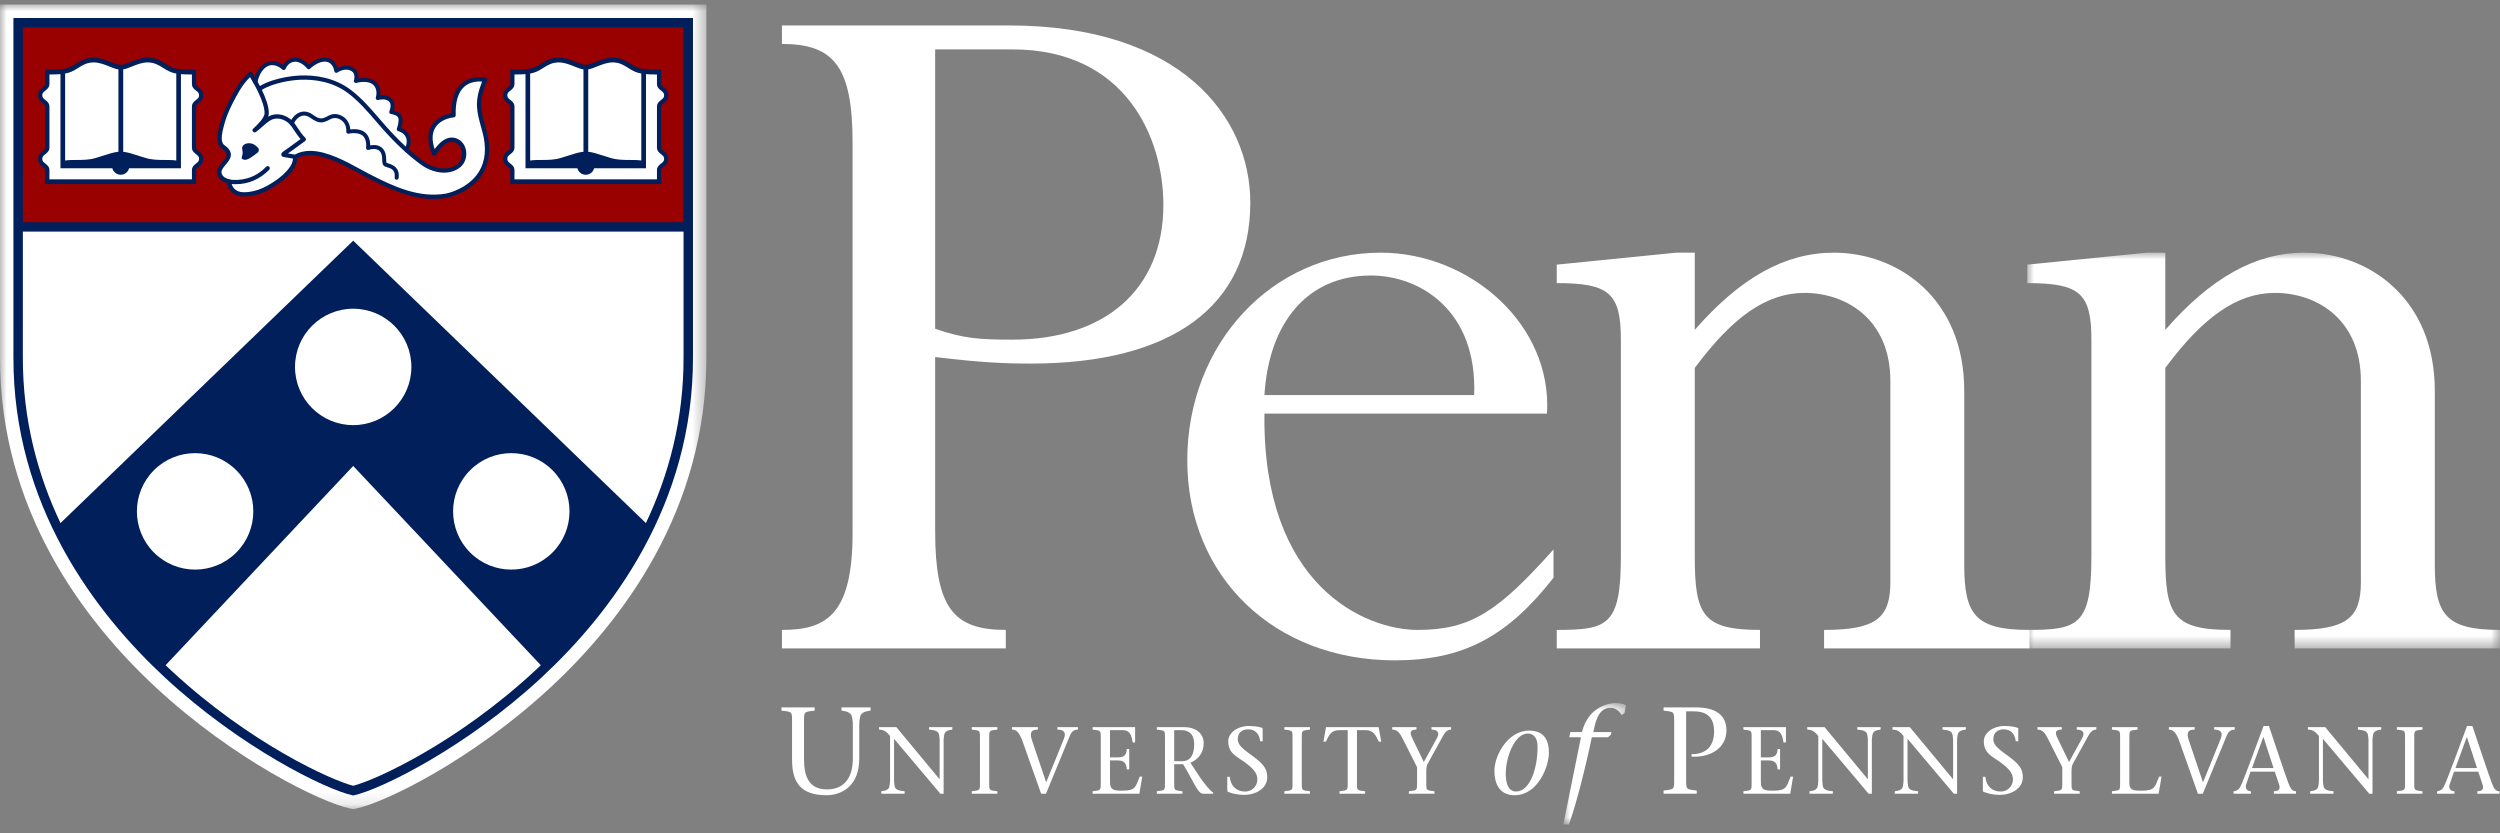
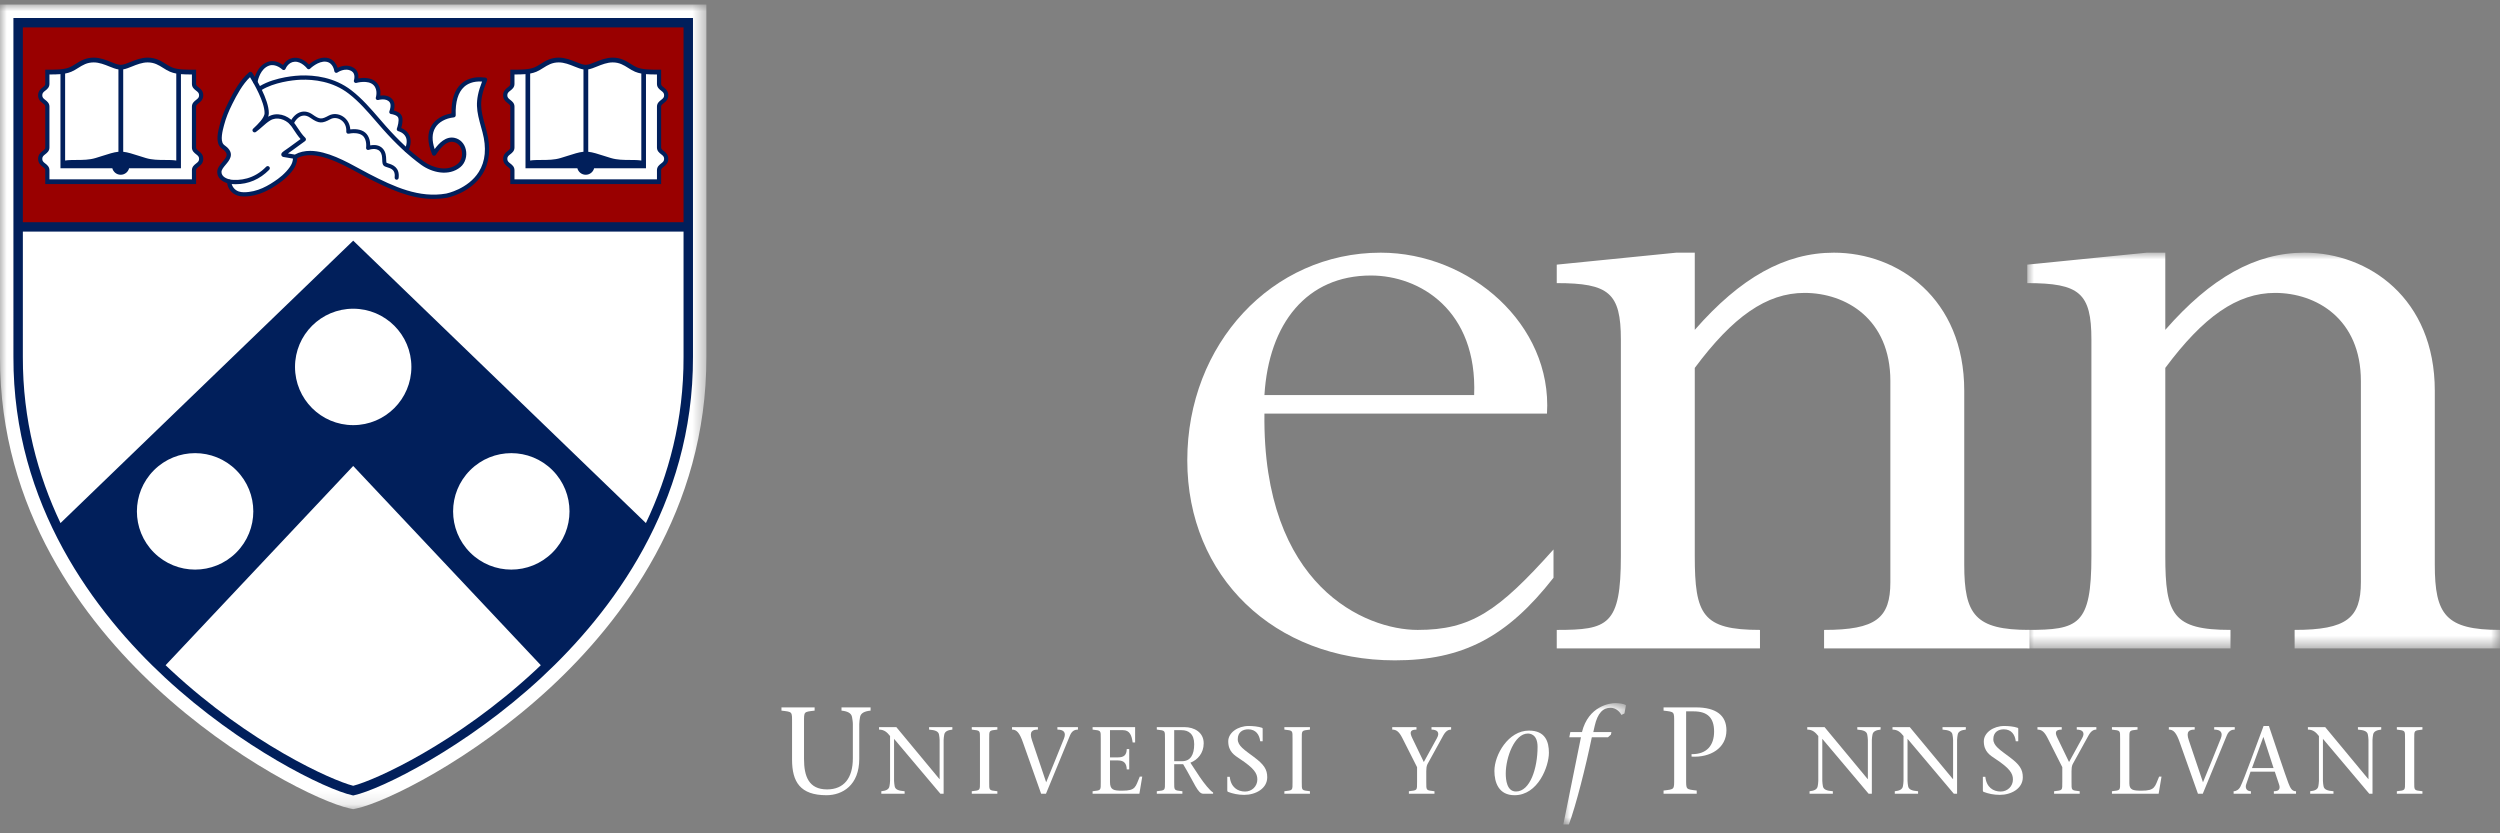
<svg xmlns="http://www.w3.org/2000/svg" xmlns:xlink="http://www.w3.org/1999/xlink" width="186px" height="62px" viewBox="0 0 186 62" version="1.1">
  <rect x="0" y="0" width="186" height="62" fill="#808080" stroke="none" />
  <title>logos/upenn-white</title>
  <defs>
    <polygon id="path-1" points="0 0 35.171 0 35.171 29.442 0 29.442" />
    <polygon id="path-3" points="0 0 4.661 0 4.661 9.029 0 9.029" />
    <polygon id="path-5" points="0 0 52.554 0 52.554 59.864 0 59.864" />
  </defs>
  <g id="Symbols" stroke="none" stroke-width="1" fill="none" fill-rule="evenodd">
    <g id="global/footer-desktop" transform="translate(-70, -80)">
      <g id="logos/upenn-white" transform="translate(70, 80.339)">
-         <path d="M69.576,24.122 C71.678,24.85 72.891,24.931 75.316,24.931 C82.188,24.931 86.555,21.211 86.555,14.901 C86.555,9.967 83.805,3.335 75.316,3.335 L69.576,3.335 L69.576,24.122 Z M69.576,39.167 C69.576,44.909 70.95,46.527 74.831,46.527 L74.831,47.903 L58.176,47.903 L58.176,46.527 C61.41,46.527 63.432,45.475 63.432,39.328 L63.432,10.291 C63.432,4.629 62.057,2.93 58.176,2.93 L58.176,1.555 L75.074,1.555 C87.848,1.555 93.022,8.35 93.022,14.74 C93.022,22.424 87.201,26.711 76.691,26.711 C74.67,26.711 72.972,26.63 69.576,26.225 L69.576,39.167 Z" id="Fill-1" fill="#FFFFFF" />
        <path d="M109.677,29.056 C109.921,22.747 105.636,20.159 101.997,20.159 C97.228,20.159 94.397,23.718 94.074,29.056 L109.677,29.056 Z M94.074,30.431 C93.912,43.292 101.593,46.527 105.474,46.527 C109.436,46.527 111.457,45.153 115.581,40.541 L115.581,42.645 C112.104,47.094 108.789,48.791 103.776,48.791 C94.801,48.791 88.334,42.564 88.334,33.909 C88.334,25.255 94.64,18.46 102.725,18.46 C109.355,18.46 115.499,23.799 115.096,30.431 L94.074,30.431 Z" id="Fill-3" fill="#FFFFFF" />
        <path d="M146.14,41.673 C146.14,45.394 146.95,46.527 150.992,46.527 L150.992,47.902 L135.711,47.902 L135.711,46.527 C139.591,46.527 140.643,45.638 140.643,42.968 L140.643,28.004 C140.643,23.394 137.328,21.453 134.255,21.453 C131.426,21.453 128.92,23.232 126.091,27.034 L126.091,41.027 C126.091,45.394 126.655,46.527 130.942,46.527 L130.942,47.902 L115.822,47.902 L115.822,46.527 C119.622,46.527 120.593,46.203 120.593,41.027 L120.593,24.931 C120.593,21.453 119.702,20.725 115.822,20.725 L115.822,19.35 L124.715,18.46 L126.091,18.46 L126.091,24.203 C129.486,20.321 132.801,18.46 136.439,18.46 C141.21,18.46 146.14,21.858 146.14,28.733 L146.14,41.673 Z" id="Fill-5" fill="#FFFFFF" />
        <g id="Group-9" transform="translate(150.829, 18.46)">
          <mask id="mask-2" fill="white">
            <use xlink:href="#path-1" />
          </mask>
          <g id="Clip-8" />
          <path d="M30.32,23.213 C30.32,26.934 31.129,28.066 35.171,28.066 L35.171,29.442 L19.891,29.442 L19.891,28.066 C23.771,28.066 24.821,27.177 24.821,24.507 L24.821,9.544 C24.821,4.934 21.507,2.993 18.435,2.993 C15.605,2.993 13.099,4.772 10.269,8.573 L10.269,22.567 C10.269,26.934 10.836,28.066 15.12,28.066 L15.12,29.442 L0,29.442 L0,28.066 C3.8,28.066 4.772,27.742 4.772,22.567 L4.772,6.471 C4.772,2.993 3.882,2.265 0,2.265 L0,0.89 L8.895,0 L10.269,0 L10.269,5.743 C13.664,1.86 16.98,0 20.618,0 C25.388,0 30.32,3.397 30.32,10.272 L30.32,23.213 Z" id="Fill-7" fill="#FFFFFF" mask="url(#mask-2)" />
        </g>
        <path d="M59.819,56.128 C59.819,57.412 60.167,58.393 61.534,58.393 C62.791,58.393 63.452,57.55 63.452,56.081 L63.452,53.53 C63.452,53.338 63.415,53.182 63.396,53.035 C63.351,52.705 63.039,52.576 62.608,52.531 L62.608,52.291 L64.772,52.291 L64.772,52.531 C64.332,52.576 64.029,52.705 63.983,53.035 C63.965,53.182 63.929,53.338 63.929,53.53 L63.929,56.118 C63.929,58.09 62.672,58.825 61.489,58.825 C59.535,58.825 58.929,57.834 58.929,56.174 L58.929,53.439 C58.929,52.585 58.966,52.631 58.141,52.531 L58.141,52.291 L60.608,52.291 L60.608,52.531 C59.783,52.631 59.819,52.585 59.819,53.439 L59.819,56.128 Z" id="Fill-10" fill="#FFFFFF" />
        <path d="M69.965,58.715 C68.84,57.384 67.672,55.989 66.518,54.63 L66.518,57.76 C66.518,57.907 66.547,58.027 66.561,58.141 C66.596,58.396 66.837,58.496 67.304,58.53 L67.304,58.715 L65.57,58.715 L65.57,58.53 C65.91,58.496 66.144,58.396 66.178,58.141 C66.193,58.027 66.221,57.907 66.221,57.76 L66.221,54.424 C66.023,54.17 65.804,53.943 65.4,53.943 L65.4,53.759 L66.688,53.759 C67.743,55.04 68.84,56.343 69.894,57.624 L69.908,57.624 L69.908,54.715 C69.908,54.566 69.88,54.446 69.866,54.333 C69.831,54.077 69.59,53.979 69.123,53.943 L69.123,53.759 L70.856,53.759 L70.856,53.943 C70.524,53.979 70.284,54.077 70.249,54.333 C70.234,54.446 70.206,54.566 70.206,54.715 L70.206,58.715 L69.965,58.715 Z" id="Fill-12" fill="#FFFFFF" />
        <path d="M73.596,57.829 C73.596,58.488 73.567,58.452 74.204,58.53 L74.204,58.715 L72.3,58.715 L72.3,58.53 C72.937,58.452 72.909,58.488 72.909,57.829 L72.909,54.644 C72.909,53.985 72.937,54.021 72.3,53.943 L72.3,53.759 L74.204,53.759 L74.204,53.943 C73.567,54.021 73.596,53.985 73.596,54.644 L73.596,57.829 Z" id="Fill-14" fill="#FFFFFF" />
        <path d="M77.22,53.943 C76.83,53.943 76.547,54.057 76.78,54.736 C77.057,55.571 77.467,56.788 77.835,57.865 C78.287,56.782 78.72,55.692 79.159,54.609 C79.335,54.163 79.152,53.943 78.67,53.943 L78.67,53.759 L80.199,53.759 L80.199,53.943 C79.993,53.943 79.76,54.014 79.611,54.368 C79.017,55.819 78.415,57.263 77.82,58.715 L77.46,58.715 C77.028,57.49 76.547,56.123 76.116,54.92 C75.854,54.163 75.634,53.943 75.295,53.943 L75.295,53.759 L77.22,53.759 L77.22,53.943 Z" id="Fill-16" fill="#FFFFFF" />
        <path d="M81.289,58.53 C81.925,58.452 81.897,58.488 81.897,57.829 L81.897,54.644 C81.897,53.985 81.925,54.021 81.289,53.943 L81.289,53.759 L84.453,53.759 L84.453,54.899 L84.269,54.899 C84.197,54.375 84.056,53.985 83.546,53.985 L82.583,53.985 L82.583,56.01 L83.178,56.01 C83.624,56.01 83.816,55.834 83.83,55.394 L84.014,55.394 L84.014,56.902 L83.83,56.902 C83.816,56.485 83.653,56.237 83.178,56.237 L82.583,56.237 L82.583,57.838 C82.583,58.438 82.859,58.488 83.496,58.488 C84.523,58.488 84.473,58.198 84.799,57.44 L84.983,57.44 L84.77,58.715 L81.289,58.715 L81.289,58.53 Z" id="Fill-18" fill="#FFFFFF" />
        <path d="M87.36,56.294 L87.949,56.294 C88.564,56.294 88.848,55.827 88.848,55.027 C88.848,54.255 88.423,53.985 87.906,53.985 L87.36,53.985 L87.36,56.294 Z M86.066,53.759 L88.125,53.759 C88.84,53.759 89.555,54.134 89.555,54.962 C89.555,55.692 89.109,56.194 88.564,56.407 L89.258,57.462 C89.612,57.979 90.008,58.474 90.255,58.624 L90.255,58.715 L89.526,58.715 C89.109,58.715 88.883,57.943 88.027,56.519 L87.36,56.519 L87.36,57.829 C87.36,58.488 87.333,58.452 87.97,58.53 L87.97,58.715 L86.066,58.715 L86.066,58.53 C86.703,58.452 86.674,58.488 86.674,57.829 L86.674,54.644 C86.674,53.985 86.703,54.021 86.066,53.943 L86.066,53.759 Z" id="Fill-20" fill="#FFFFFF" />
        <path d="M93.76,54.813 C93.702,54.319 93.433,53.922 92.868,53.922 C92.456,53.922 92.089,54.134 92.089,54.658 C92.089,55.153 92.584,55.451 93.293,55.982 C94.042,56.542 94.282,56.902 94.282,57.49 C94.282,58.332 93.419,58.799 92.57,58.799 C92.117,58.799 91.728,58.715 91.36,58.574 C91.331,58.559 91.31,58.53 91.31,58.474 L91.31,57.455 L91.495,57.455 C91.572,58.24 92.089,58.552 92.634,58.552 C93.137,58.552 93.546,58.17 93.546,57.653 C93.546,57.193 93.299,56.817 92.237,56.116 C91.855,55.861 91.381,55.585 91.381,54.813 C91.381,54.177 92.089,53.674 92.902,53.674 C93.206,53.674 93.61,53.71 93.893,53.808 C93.936,53.823 93.942,53.85 93.942,53.885 L93.942,54.813 L93.76,54.813 Z" id="Fill-22" fill="#FFFFFF" />
        <path d="M96.852,57.829 C96.852,58.488 96.823,58.452 97.46,58.53 L97.46,58.715 L95.557,58.715 L95.557,58.53 C96.194,58.452 96.165,58.488 96.165,57.829 L96.165,54.644 C96.165,53.985 96.194,54.021 95.557,53.943 L95.557,53.759 L97.46,53.759 L97.46,53.943 C96.823,54.021 96.852,53.985 96.852,54.644 L96.852,57.829 Z" id="Fill-24" fill="#FFFFFF" />
-         <path d="M100.957,57.829 C100.957,58.488 100.928,58.452 101.566,58.53 L101.566,58.715 L99.661,58.715 L99.661,58.53 C100.298,58.452 100.27,58.488 100.27,57.829 L100.27,53.985 L99.633,53.985 C99.018,53.985 98.875,54.375 98.642,54.842 L98.464,54.842 L98.656,53.759 L102.57,53.759 L102.762,54.842 L102.585,54.842 C102.351,54.375 102.209,53.985 101.593,53.985 L100.957,53.985 L100.957,57.829 Z" id="Fill-26" fill="#FFFFFF" />
        <path d="M104.821,58.53 C105.457,58.452 105.43,58.488 105.43,57.829 L105.43,56.739 L104.338,54.579 C104.105,54.119 103.907,53.943 103.582,53.943 L103.582,53.759 L105.386,53.759 L105.386,53.943 C104.849,53.943 104.899,54.212 105.074,54.579 L105.932,56.357 L106.908,54.579 C107.149,54.148 106.923,53.943 106.504,53.943 L106.504,53.759 L107.963,53.759 L107.963,53.943 C107.765,53.943 107.573,54.035 107.382,54.375 L106.201,56.519 C106.13,56.661 106.115,56.859 106.115,57.037 L106.115,57.829 C106.115,58.488 106.088,58.452 106.725,58.53 L106.725,58.715 L104.821,58.715 L104.821,58.53 Z" id="Fill-28" fill="#FFFFFF" />
        <path d="M114.395,55.229 C114.395,54.273 113.818,54.237 113.671,54.237 C112.68,54.237 112.028,56.017 112.028,57.211 C112.028,57.688 112.112,58.549 112.79,58.549 C113.837,58.549 114.395,56.824 114.395,55.229 M111.184,57.018 C111.184,55.816 112.221,54.017 113.753,54.017 C114.974,54.017 115.239,54.844 115.239,55.668 C115.239,56.678 114.432,58.825 112.68,58.825 C111.505,58.825 111.184,57.88 111.184,57.018" id="Fill-30" fill="#FFFFFF" />
        <g id="Group-34" transform="translate(116.311, 51.971)">
          <mask id="mask-4" fill="white">
            <use xlink:href="#path-3" />
          </mask>
          <g id="Clip-33" />
          <path d="M3.541,2.349 L3.321,2.542 L2.121,2.542 C1.67,4.725 0.936,7.634 0.414,9.029 L0,9.029 L1.312,2.542 L0.442,2.542 L0.523,2.157 L1.387,2.157 C1.873,0.202 3.487,0 3.872,0 C4.082,0 4.523,0.037 4.661,0.165 L4.55,0.77 L4.321,0.881 C4.193,0.633 3.9,0.348 3.514,0.348 C2.964,0.348 2.551,0.725 2.33,1.715 L2.231,2.157 L3.579,2.157 L3.541,2.349 Z" id="Fill-32" fill="#FFFFFF" mask="url(#mask-4)" />
        </g>
        <path d="M125.448,57.568 C125.448,58.421 125.412,58.376 126.236,58.477 L126.236,58.715 L123.769,58.715 L123.769,58.477 C124.595,58.376 124.558,58.421 124.558,57.568 L124.558,53.439 C124.558,52.586 124.595,52.632 123.769,52.531 L123.769,52.291 L126.172,52.291 C127.695,52.291 128.447,52.897 128.447,53.999 C128.447,55.32 127.255,56.035 125.851,55.953 L125.851,55.77 C126.998,55.787 127.529,55.1 127.529,54.09 C127.529,53.062 127.035,52.586 126.007,52.586 L125.448,52.586 L125.448,57.568 Z" id="Fill-35" fill="#FFFFFF" />
-         <path d="M129.711,58.53 C130.35,58.452 130.321,58.488 130.321,57.829 L130.321,54.644 C130.321,53.985 130.35,54.021 129.711,53.943 L129.711,53.759 L132.875,53.759 L132.875,54.899 L132.691,54.899 C132.62,54.375 132.479,53.985 131.97,53.985 L131.007,53.985 L131.007,56.01 L131.601,56.01 C132.047,56.01 132.239,55.834 132.252,55.394 L132.437,55.394 L132.437,56.902 L132.252,56.902 C132.239,56.485 132.074,56.237 131.601,56.237 L131.007,56.237 L131.007,57.838 C131.007,58.438 131.283,58.488 131.92,58.488 C132.946,58.488 132.897,58.198 133.222,57.44 L133.407,57.44 L133.193,58.715 L129.711,58.715 L129.711,58.53 Z" id="Fill-37" fill="#FFFFFF" />
        <path d="M139.025,58.715 C137.9,57.384 136.732,55.989 135.579,54.63 L135.579,57.76 C135.579,57.907 135.608,58.027 135.621,58.141 C135.656,58.396 135.896,58.496 136.364,58.53 L136.364,58.715 L134.631,58.715 L134.631,58.53 C134.97,58.496 135.203,58.396 135.239,58.141 C135.254,58.027 135.281,57.907 135.281,57.76 L135.281,54.424 C135.083,54.17 134.865,53.943 134.46,53.943 L134.46,53.759 L135.748,53.759 C136.803,55.04 137.9,56.343 138.954,57.624 L138.969,57.624 L138.969,54.715 C138.969,54.566 138.941,54.446 138.927,54.333 C138.891,54.077 138.651,53.979 138.183,53.943 L138.183,53.759 L139.916,53.759 L139.916,53.943 C139.585,53.979 139.344,54.077 139.309,54.333 C139.294,54.446 139.265,54.566 139.265,54.715 L139.265,58.715 L139.025,58.715 Z" id="Fill-39" fill="#FFFFFF" />
        <path d="M145.366,58.715 C144.241,57.384 143.074,55.989 141.92,54.63 L141.92,57.76 C141.92,57.907 141.948,58.027 141.962,58.141 C141.998,58.396 142.238,58.496 142.705,58.53 L142.705,58.715 L140.972,58.715 L140.972,58.53 C141.311,58.496 141.544,58.396 141.58,58.141 C141.595,58.027 141.622,57.907 141.622,57.76 L141.622,54.424 C141.424,54.17 141.206,53.943 140.802,53.943 L140.802,53.759 L142.089,53.759 C143.145,55.04 144.241,56.343 145.295,57.624 L145.31,57.624 L145.31,54.715 C145.31,54.566 145.281,54.446 145.267,54.333 C145.233,54.077 144.992,53.979 144.523,53.943 L144.523,53.759 L146.258,53.759 L146.258,53.943 C145.926,53.979 145.684,54.077 145.65,54.333 C145.635,54.446 145.607,54.566 145.607,54.715 L145.607,58.715 L145.366,58.715 Z" id="Fill-41" fill="#FFFFFF" />
        <path d="M149.973,54.813 C149.917,54.319 149.648,53.922 149.081,53.922 C148.672,53.922 148.303,54.134 148.303,54.658 C148.303,55.153 148.799,55.451 149.506,55.982 C150.257,56.542 150.497,56.902 150.497,57.49 C150.497,58.332 149.635,58.799 148.785,58.799 C148.332,58.799 147.943,58.715 147.574,58.574 C147.546,58.559 147.525,58.53 147.525,58.474 L147.525,57.455 L147.71,57.455 C147.787,58.24 148.303,58.552 148.849,58.552 C149.35,58.552 149.762,58.17 149.762,57.653 C149.762,57.193 149.514,56.817 148.452,56.116 C148.07,55.861 147.596,55.585 147.596,54.813 C147.596,54.177 148.303,53.674 149.117,53.674 C149.421,53.674 149.826,53.71 150.108,53.808 C150.151,53.823 150.158,53.85 150.158,53.885 L150.158,54.813 L149.973,54.813 Z" id="Fill-43" fill="#FFFFFF" />
        <path d="M152.825,58.53 C153.464,58.452 153.435,58.488 153.435,57.829 L153.435,56.739 L152.345,54.579 C152.111,54.119 151.913,53.943 151.587,53.943 L151.587,53.759 L153.393,53.759 L153.393,53.943 C152.854,53.943 152.903,54.212 153.08,54.579 L153.937,56.357 L154.913,54.579 C155.154,54.148 154.928,53.943 154.511,53.943 L154.511,53.759 L155.969,53.759 L155.969,53.943 C155.77,53.943 155.578,54.035 155.389,54.375 L154.206,56.519 C154.135,56.661 154.121,56.859 154.121,57.037 L154.121,57.829 C154.121,58.488 154.092,58.452 154.73,58.53 L154.73,58.715 L152.825,58.715 L152.825,58.53 Z" id="Fill-45" fill="#FFFFFF" />
        <path d="M157.128,58.53 C157.765,58.452 157.737,58.488 157.737,57.829 L157.737,54.644 C157.737,53.985 157.765,54.021 157.128,53.943 L157.128,53.759 L159.033,53.759 L159.033,53.943 C158.396,54.021 158.424,53.985 158.424,54.644 L158.424,57.943 C158.424,58.438 158.7,58.488 159.329,58.488 C160.356,58.488 160.314,58.198 160.639,57.44 L160.817,57.44 L160.603,58.715 L157.128,58.715 L157.128,58.53 Z" id="Fill-47" fill="#FFFFFF" />
        <path d="M163.286,53.943 C162.897,53.943 162.613,54.057 162.847,54.736 C163.123,55.571 163.533,56.788 163.902,57.865 C164.354,56.782 164.787,55.692 165.225,54.609 C165.403,54.163 165.218,53.943 164.736,53.943 L164.736,53.759 L166.266,53.759 L166.266,53.943 C166.061,53.943 165.826,54.014 165.679,54.368 C165.083,55.819 164.482,57.263 163.887,58.715 L163.527,58.715 C163.095,57.49 162.613,56.123 162.182,54.92 C161.92,54.163 161.701,53.943 161.361,53.943 L161.361,53.759 L163.286,53.759 L163.286,53.943 Z" id="Fill-49" fill="#FFFFFF" />
        <path d="M169.153,56.804 L168.403,54.502 L168.389,54.502 L167.547,56.804 L169.153,56.804 Z M167.44,57.073 L167.115,58.02 C167.023,58.297 167.157,58.53 167.468,58.53 L167.468,58.715 L166.181,58.715 L166.181,58.53 C166.372,58.53 166.577,58.41 166.691,58.176 C166.995,57.553 167.822,55.238 168.41,53.674 L168.807,53.674 C169.287,55.097 170.01,57.277 170.25,57.907 C170.405,58.305 170.519,58.53 170.824,58.53 L170.824,58.715 L169.174,58.715 L169.174,58.53 C169.621,58.53 169.663,58.297 169.55,57.985 L169.245,57.073 L167.44,57.073 Z" id="Fill-51" fill="#FFFFFF" />
        <path d="M176.273,58.715 C175.148,57.384 173.979,55.989 172.826,54.63 L172.826,57.76 C172.826,57.907 172.854,58.027 172.869,58.141 C172.905,58.396 173.144,58.496 173.611,58.53 L173.611,58.715 L171.878,58.715 L171.878,58.53 C172.218,58.496 172.451,58.396 172.487,58.141 C172.5,58.027 172.529,57.907 172.529,57.76 L172.529,54.424 C172.331,54.17 172.111,53.943 171.708,53.943 L171.708,53.759 L172.996,53.759 C174.05,55.04 175.148,56.343 176.201,57.624 L176.215,57.624 L176.215,54.715 C176.215,54.566 176.188,54.446 176.173,54.333 C176.138,54.077 175.897,53.979 175.43,53.943 L175.43,53.759 L177.164,53.759 L177.164,53.943 C176.832,53.979 176.591,54.077 176.556,54.333 C176.542,54.446 176.514,54.566 176.514,54.715 L176.514,58.715 L176.273,58.715 Z" id="Fill-53" fill="#FFFFFF" />
        <path d="M179.619,57.829 C179.619,58.488 179.592,58.452 180.229,58.53 L180.229,58.715 L178.325,58.715 L178.325,58.53 C178.962,58.452 178.935,58.488 178.935,57.829 L178.935,54.644 C178.935,53.985 178.962,54.021 178.325,53.943 L178.325,53.759 L180.229,53.759 L180.229,53.943 C179.592,54.021 179.619,53.985 179.619,54.644 L179.619,57.829 Z" id="Fill-55" fill="#FFFFFF" />
-         <path d="M184.291,56.804 L183.541,54.502 L183.527,54.502 L182.686,56.804 L184.291,56.804 Z M182.579,57.073 L182.253,58.02 C182.161,58.297 182.294,58.53 182.607,58.53 L182.607,58.715 L181.318,58.715 L181.318,58.53 C181.509,58.53 181.714,58.41 181.827,58.176 C182.132,57.553 182.961,55.238 183.548,53.674 L183.945,53.674 C184.426,55.097 185.146,57.277 185.389,57.907 C185.544,58.305 185.656,58.53 185.96,58.53 L185.96,58.715 L184.313,58.715 L184.313,58.53 C184.758,58.53 184.8,58.297 184.686,57.985 L184.384,57.073 L182.579,57.073 Z" id="Fill-57" fill="#FFFFFF" />
        <g id="Group-61" transform="translate(-0, 0)">
          <mask id="mask-6" fill="white">
            <use xlink:href="#path-5" />
          </mask>
          <g id="Clip-60" />
          <path d="M52.554,0 L-5.54383204e-05,0 C-5.54383204e-05,0 0,26.07 0,26.208 C-0.034,37.617 6.285,45.88 11.593,50.803 C17.43,56.218 23.865,59.34 26.015,59.808 L26.277,59.864 L26.54,59.808 C28.688,59.34 35.123,56.218 40.961,50.803 C46.269,45.88 52.588,37.617 52.554,26.209 C52.553,25.882 52.554,0 52.554,0" id="Fill-59" fill="#FFFFFF" mask="url(#mask-6)" />
        </g>
        <path d="M49.319,10.973 L49.319,10.973 C49.396,11.033 49.476,11.095 49.532,11.178 C49.591,11.267 49.622,11.371 49.62,11.483 C49.622,11.59 49.591,11.694 49.532,11.783 C49.476,11.866 49.396,11.928 49.319,11.988 C49.2,12.081 49.088,12.169 49.088,12.323 L49.088,13.256 L43.578,13.255 L38.067,13.256 L38.067,12.323 C38.067,12.169 37.954,12.081 37.836,11.988 C37.758,11.928 37.679,11.866 37.623,11.783 C37.563,11.694 37.533,11.59 37.535,11.478 C37.533,11.371 37.563,11.267 37.623,11.178 C37.679,11.095 37.759,11.033 37.836,10.973 C37.954,10.88 38.067,10.792 38.067,10.639 L38.067,7.591 C38.067,7.439 37.954,7.35 37.836,7.257 C37.758,7.197 37.679,7.135 37.623,7.052 C37.563,6.964 37.533,6.86 37.535,6.748 C37.533,6.64 37.563,6.536 37.623,6.447 C37.679,6.364 37.762,6.299 37.836,6.242 C37.954,6.149 38.067,6.061 38.067,5.908 L38.067,4.946 L38.208,4.946 C38.851,4.946 39.417,4.932 39.81,4.764 C39.971,4.695 40.119,4.602 40.277,4.502 C40.614,4.29 40.997,4.049 41.57,4.049 C42.029,4.049 42.455,4.221 42.834,4.374 C43.1,4.481 43.352,4.582 43.54,4.582 L43.615,4.582 C43.803,4.582 44.054,4.481 44.323,4.373 C44.7,4.221 45.126,4.049 45.585,4.049 C46.158,4.049 46.54,4.29 46.879,4.503 C47.036,4.602 47.184,4.695 47.345,4.764 C47.738,4.932 48.303,4.946 48.948,4.946 L49.088,4.946 L49.088,5.908 C49.088,6.061 49.2,6.149 49.319,6.242 C49.392,6.299 49.476,6.364 49.532,6.447 C49.591,6.536 49.622,6.64 49.62,6.752 C49.622,6.86 49.591,6.964 49.532,7.052 C49.476,7.135 49.396,7.197 49.319,7.257 C49.2,7.35 49.088,7.439 49.088,7.591 L49.088,10.639 C49.088,10.792 49.2,10.88 49.319,10.973 L49.319,10.973 Z M35.808,12.566 C34.956,13.929 33.311,14.263 33.243,14.276 C32.919,14.334 32.586,14.362 32.254,14.362 L32.253,14.362 C30.536,14.362 28.948,13.615 27.338,12.782 C27.157,12.688 26.955,12.578 26.739,12.459 C25.711,11.897 24.277,11.111 23.062,11.111 C22.709,11.111 22.375,11.177 22.074,11.335 L22.024,11.361 L22.021,11.417 C22.013,11.576 21.983,11.727 21.931,11.865 C21.738,12.383 21.105,12.934 20.797,13.154 C20.09,13.662 19.222,14.182 18.139,14.182 C17.977,14.182 17.827,14.159 17.693,14.113 C17.499,14.047 17.332,13.929 17.21,13.772 C17.151,13.696 17.101,13.609 17.061,13.515 C17.03,13.44 17.011,13.365 16.999,13.274 L16.991,13.21 L16.929,13.192 C16.51,13.066 16.26,12.792 16.26,12.457 C16.26,12.206 16.445,11.986 16.625,11.773 C16.905,11.442 17.147,11.156 16.753,10.782 C16.715,10.747 16.672,10.715 16.631,10.684 C16.574,10.641 16.519,10.602 16.47,10.549 C16.124,10.178 16.328,9.407 16.45,8.946 L16.464,8.896 C16.597,8.391 16.8,7.87 17.086,7.301 C17.473,6.531 17.941,5.663 18.597,5.114 C18.61,5.104 18.626,5.099 18.644,5.101 C18.66,5.104 18.676,5.113 18.685,5.127 C18.698,5.147 18.769,5.258 18.872,5.429 L18.983,5.613 L19.051,5.409 C19.233,4.865 19.534,4.512 19.945,4.362 C20.385,4.2 20.796,4.426 21.001,4.576 L21.087,4.639 L21.143,4.548 C21.275,4.334 21.517,4.075 21.923,4.056 C22.369,4.036 22.733,4.34 22.909,4.525 L22.973,4.591 L23.044,4.532 C23.243,4.365 23.763,3.986 24.286,4.056 C24.779,4.122 24.969,4.553 25.026,4.735 L25.062,4.846 L25.164,4.794 C25.397,4.679 25.851,4.526 26.276,4.796 C26.55,4.97 26.582,5.266 26.562,5.484 L26.55,5.613 L26.677,5.591 C26.996,5.537 27.586,5.5 27.936,5.857 C28.211,6.139 28.229,6.503 28.196,6.759 L28.18,6.885 L28.305,6.87 C28.586,6.837 28.964,6.863 29.167,7.179 C29.305,7.393 29.251,7.695 29.207,7.856 L29.18,7.955 L29.279,7.979 C29.442,8.019 29.73,8.12 29.814,8.355 C29.878,8.53 29.858,8.821 29.759,9.155 L29.733,9.24 L29.816,9.274 C29.958,9.333 30.217,9.471 30.357,9.749 C30.494,10.02 30.489,10.356 30.339,10.75 L30.314,10.814 L30.365,10.859 C30.732,11.184 31.101,11.482 31.462,11.746 C32.196,12.279 33.34,12.563 34.118,11.923 C34.411,11.682 34.542,11.24 34.443,10.826 C34.354,10.458 34.111,10.206 33.778,10.132 C33.191,10.003 32.725,10.561 32.347,11.123 C32.335,11.142 32.314,11.152 32.291,11.15 C32.27,11.147 32.25,11.134 32.242,11.113 C31.894,10.282 31.877,9.59 32.192,9.061 C32.458,8.611 32.972,8.296 33.601,8.196 L33.686,8.182 L33.685,8.097 C33.673,7.111 33.91,6.393 34.386,5.962 C34.675,5.699 35.207,5.412 36.099,5.532 C36.118,5.535 36.134,5.546 36.143,5.562 C36.153,5.577 36.154,5.597 36.147,5.614 C35.491,7.194 35.654,7.785 36.01,9.082 C36.041,9.196 36.073,9.315 36.107,9.441 C36.436,10.67 36.336,11.721 35.808,12.566 L35.808,12.566 Z M14.72,10.973 L14.721,10.973 C14.797,11.033 14.877,11.095 14.933,11.178 C14.993,11.267 15.023,11.371 15.021,11.483 C15.023,11.59 14.993,11.694 14.933,11.783 C14.877,11.866 14.797,11.928 14.721,11.988 C14.601,12.081 14.488,12.169 14.488,12.323 L14.488,13.256 L8.978,13.255 L3.468,13.256 L3.468,12.323 C3.468,12.169 3.356,12.081 3.237,11.988 C3.16,11.928 3.08,11.866 3.024,11.783 C2.965,11.694 2.934,11.59 2.936,11.478 C2.934,11.371 2.965,11.267 3.024,11.178 C3.08,11.095 3.16,11.033 3.237,10.973 C3.356,10.88 3.468,10.792 3.468,10.639 L3.468,7.591 C3.468,7.439 3.356,7.35 3.237,7.257 C3.16,7.197 3.08,7.135 3.024,7.052 C2.965,6.964 2.934,6.86 2.936,6.748 C2.934,6.64 2.965,6.536 3.024,6.447 C3.08,6.364 3.164,6.299 3.237,6.242 C3.356,6.149 3.468,6.061 3.468,5.908 L3.468,4.946 L3.609,4.946 C4.252,4.946 4.818,4.932 5.211,4.764 C5.373,4.695 5.521,4.602 5.678,4.502 C6.016,4.29 6.398,4.049 6.971,4.049 C7.43,4.049 7.857,4.221 8.235,4.374 C8.502,4.481 8.753,4.582 8.942,4.582 L9.016,4.582 C9.204,4.582 9.456,4.481 9.724,4.373 C10.101,4.221 10.527,4.049 10.986,4.049 C11.559,4.049 11.942,4.29 12.28,4.503 C12.437,4.602 12.585,4.695 12.745,4.764 C13.14,4.932 13.705,4.946 14.349,4.946 L14.488,4.946 L14.488,5.908 C14.488,6.061 14.601,6.149 14.721,6.242 C14.794,6.299 14.877,6.364 14.933,6.447 C14.993,6.536 15.023,6.64 15.021,6.752 C15.023,6.86 14.993,6.964 14.933,7.052 C14.877,7.135 14.797,7.197 14.721,7.257 C14.601,7.35 14.488,7.439 14.488,7.591 L14.488,10.639 C14.488,10.792 14.601,10.88 14.72,10.973 L14.72,10.973 Z M1.329,1.384 C1.329,1.384 1.398,16.615 1.326,16.542 L51.23,16.543 L51.23,1.384 L1.329,1.384 Z" id="Fill-62" fill="#990000" />
-         <path d="M18.52,10.317 C18.695,10.317 18.861,10.362 19.025,10.498 C19.08,10.543 19.13,10.588 19.174,10.63 C19.288,10.739 19.282,10.923 19.159,11.023 C19.035,11.124 18.894,11.224 18.806,11.285 C18.602,11.424 18.254,11.679 18.013,11.479 C17.891,11.377 18.132,11.212 18.026,10.792 C17.943,10.464 18.268,10.317 18.52,10.317" id="Fill-64" fill="#011F5B" />
        <path d="M18.601,5.403 C18.046,5.929 17.63,6.704 17.281,7.399 C17.002,7.954 16.804,8.462 16.675,8.952 L16.661,9.002 C16.566,9.364 16.366,10.117 16.63,10.4 C16.665,10.439 16.712,10.473 16.761,10.51 C16.808,10.544 16.856,10.579 16.902,10.624 C17.446,11.14 17.068,11.587 16.792,11.914 C16.63,12.106 16.478,12.287 16.478,12.458 C16.478,12.841 16.941,12.975 17.083,13.007 C17.151,13.022 17.201,13.08 17.206,13.15 C17.215,13.26 17.226,13.342 17.263,13.431 C17.295,13.508 17.335,13.578 17.383,13.639 C17.478,13.761 17.609,13.854 17.763,13.907 C17.875,13.944 18.001,13.964 18.139,13.964 C19.16,13.964 19.992,13.465 20.67,12.976 C21.075,12.688 21.583,12.174 21.727,11.789 C21.766,11.685 21.789,11.577 21.8,11.461 L21.086,11.34 C21.079,11.339 21.073,11.337 21.066,11.335 C20.992,11.313 20.941,11.257 20.93,11.186 C20.908,11.043 21.035,10.956 21.288,10.784 C21.362,10.733 21.44,10.68 21.513,10.626 C21.887,10.348 22.192,10.128 22.363,10.006 C22.165,9.785 21.998,9.53 21.858,9.318 C21.75,9.154 21.656,9.012 21.577,8.924 C21.223,8.54 20.599,8.314 20.092,8.63 C19.887,8.757 19.708,8.916 19.519,9.083 C19.366,9.219 19.207,9.359 19.034,9.482 C18.966,9.53 18.873,9.517 18.82,9.453 C18.767,9.389 18.772,9.295 18.832,9.238 C18.854,9.216 18.882,9.19 18.912,9.162 C19.143,8.944 19.684,8.435 19.684,8.074 C19.684,7.239 18.884,5.864 18.601,5.403 M23.076,10.886 C24.32,10.886 25.735,11.66 26.844,12.268 C27.057,12.385 27.258,12.495 27.439,12.588 C29.331,13.567 31.196,14.416 33.202,14.061 C33.216,14.059 34.824,13.731 35.625,12.448 C36.117,11.658 36.209,10.665 35.897,9.497 C35.862,9.372 35.83,9.253 35.799,9.138 C35.466,7.927 35.277,7.237 35.866,5.728 C35.18,5.684 34.765,5.912 34.532,6.123 C34.083,6.53 33.872,7.24 33.905,8.232 C33.909,8.315 33.847,8.386 33.763,8.395 C33.148,8.459 32.63,8.749 32.379,9.172 C32.136,9.582 32.123,10.112 32.339,10.753 C32.645,10.336 33.162,9.772 33.824,9.919 C34.238,10.01 34.548,10.33 34.654,10.775 C34.773,11.269 34.613,11.798 34.256,12.092 C33.389,12.805 32.134,12.503 31.334,11.922 C30.393,11.238 29.459,10.367 28.476,9.261 C28.306,9.068 28.135,8.87 27.97,8.679 C27.351,7.962 26.712,7.22 25.948,6.631 C24.755,5.709 23.343,5.558 22.369,5.594 C21.706,5.618 20.374,5.805 19.481,6.347 C19.755,6.916 20.001,7.57 20.001,8.074 C20.001,8.164 19.983,8.254 19.952,8.344 C20.6,7.962 21.374,8.236 21.811,8.71 C21.907,8.817 22.007,8.968 22.123,9.144 C22.292,9.401 22.484,9.692 22.715,9.914 C22.749,9.947 22.766,9.993 22.763,10.04 C22.759,10.088 22.735,10.131 22.696,10.158 C22.692,10.161 22.282,10.451 21.702,10.881 C21.624,10.939 21.54,10.995 21.466,11.046 C21.453,11.055 21.438,11.065 21.423,11.076 L21.935,11.162 C22.286,10.967 22.672,10.886 23.076,10.886 M32.254,14.462 C30.534,14.462 28.922,13.712 27.293,12.87 C27.109,12.775 26.906,12.664 26.691,12.546 C25.378,11.827 23.407,10.747 22.12,11.423 C22.111,11.592 22.079,11.751 22.024,11.899 C21.822,12.44 21.171,13.009 20.854,13.234 C20.136,13.751 19.25,14.281 18.139,14.281 C17.966,14.281 17.806,14.256 17.661,14.207 C17.449,14.135 17.266,14.005 17.132,13.833 C17.068,13.75 17.013,13.656 16.97,13.553 C16.932,13.462 16.913,13.377 16.901,13.287 C16.441,13.149 16.161,12.838 16.161,12.458 C16.161,12.17 16.359,11.936 16.549,11.71 C16.861,11.341 16.997,11.15 16.684,10.854 C16.652,10.823 16.613,10.795 16.572,10.764 C16.514,10.721 16.453,10.676 16.398,10.616 C16.014,10.206 16.228,9.401 16.355,8.921 L16.368,8.871 C16.503,8.36 16.708,7.831 16.998,7.257 C17.389,6.477 17.863,5.6 18.533,5.038 C18.568,5.009 18.613,4.997 18.658,5.003 C18.703,5.01 18.742,5.035 18.767,5.073 C18.791,5.109 19.059,5.521 19.339,6.062 C20.505,5.364 22.166,5.284 22.357,5.277 C23.384,5.239 24.873,5.4 26.142,6.38 C26.931,6.988 27.581,7.743 28.21,8.471 C28.374,8.662 28.544,8.858 28.713,9.05 C29.68,10.14 30.599,10.995 31.52,11.665 C32.225,12.177 33.318,12.453 34.055,11.847 C34.32,11.629 34.437,11.228 34.346,10.849 C34.267,10.52 34.053,10.294 33.756,10.228 C33.227,10.112 32.788,10.643 32.429,11.179 C32.396,11.227 32.34,11.254 32.282,11.248 C32.224,11.243 32.174,11.206 32.151,11.152 C31.79,10.289 31.775,9.569 32.106,9.01 C32.388,8.536 32.934,8.202 33.586,8.098 C33.574,7.083 33.821,6.339 34.32,5.888 C34.624,5.612 35.183,5.309 36.113,5.434 C36.161,5.44 36.204,5.47 36.229,5.512 C36.254,5.555 36.257,5.607 36.238,5.652 C35.596,7.2 35.755,7.781 36.105,9.054 C36.136,9.17 36.168,9.289 36.203,9.415 C36.539,10.672 36.435,11.75 35.891,12.618 C35.016,14.019 33.332,14.36 33.261,14.374 C32.921,14.434 32.585,14.462 32.254,14.462" id="Fill-66" fill="#011F5B" />
        <path d="M17.529,13.366 C17.379,13.366 17.227,13.356 17.072,13.339 C16.985,13.328 16.923,13.249 16.933,13.162 C16.944,13.075 17.022,13.012 17.109,13.024 C17.831,13.108 18.885,13.012 19.804,12.066 C19.865,12.003 19.966,12.002 20.028,12.063 C20.091,12.124 20.093,12.224 20.032,12.287 C19.341,12.998 18.483,13.366 17.529,13.366" id="Fill-68" fill="#011F5B" />
        <path d="M30.25,10.985 C30.23,10.985 30.211,10.981 30.192,10.973 C30.116,10.94 30.082,10.853 30.115,10.778 C30.28,10.396 30.303,10.081 30.182,9.84 C30.019,9.515 29.638,9.421 29.633,9.42 C29.592,9.411 29.557,9.384 29.537,9.346 C29.517,9.309 29.513,9.264 29.528,9.224 C29.583,9.076 29.709,8.64 29.629,8.422 C29.561,8.236 29.21,8.157 29.092,8.145 C29.045,8.141 29.004,8.114 28.98,8.073 C28.956,8.033 28.953,7.983 28.97,7.941 C29.02,7.822 29.122,7.473 29.001,7.286 C28.767,6.922 28.152,7.099 28.145,7.101 C28.092,7.116 28.035,7.101 27.997,7.061 C27.959,7.022 27.945,6.964 27.963,6.911 C27.964,6.906 28.141,6.35 27.795,5.996 C27.39,5.582 26.523,5.826 26.514,5.829 C26.462,5.844 26.405,5.829 26.367,5.789 C26.329,5.749 26.315,5.692 26.333,5.64 C26.338,5.621 26.481,5.16 26.171,4.963 C25.677,4.651 25.113,5.051 25.107,5.055 C25.065,5.086 25.009,5.092 24.961,5.07 C24.913,5.049 24.88,5.004 24.873,4.952 C24.87,4.927 24.79,4.323 24.259,4.252 C23.685,4.175 23.078,4.765 23.072,4.771 C23.041,4.801 23,4.817 22.957,4.814 C22.915,4.811 22.875,4.79 22.849,4.756 C22.846,4.751 22.441,4.227 21.932,4.253 C21.44,4.276 21.247,4.774 21.246,4.779 C21.228,4.826 21.188,4.861 21.139,4.872 C21.09,4.882 21.039,4.868 21.003,4.832 C20.998,4.828 20.513,4.363 20.013,4.547 C19.385,4.777 19.207,5.545 19.148,5.798 L19.147,5.807 C19.128,5.887 19.049,5.936 18.968,5.918 C18.889,5.9 18.84,5.82 18.858,5.74 L18.86,5.731 C18.927,5.44 19.132,4.554 19.911,4.268 C20.393,4.091 20.836,4.333 21.059,4.496 C21.185,4.29 21.452,3.978 21.919,3.958 C22.409,3.935 22.801,4.269 22.98,4.456 C23.21,4.263 23.745,3.883 24.299,3.958 C24.782,4.023 25.024,4.403 25.121,4.705 C25.379,4.578 25.865,4.419 26.329,4.713 C26.651,4.917 26.682,5.262 26.66,5.494 C26.997,5.437 27.625,5.399 28.007,5.789 C28.317,6.106 28.327,6.517 28.294,6.771 C28.567,6.739 29.011,6.755 29.25,7.126 C29.406,7.366 29.356,7.686 29.302,7.883 C29.504,7.932 29.809,8.05 29.908,8.322 C30.004,8.586 29.916,8.972 29.853,9.183 C30.024,9.253 30.294,9.405 30.446,9.704 C30.609,10.028 30.589,10.429 30.386,10.896 C30.362,10.952 30.308,10.985 30.25,10.985" id="Fill-70" fill="#011F5B" />
        <path d="M29.511,13.032 C29.504,13.032 29.499,13.031 29.492,13.031 C29.411,13.021 29.354,12.947 29.363,12.865 C29.432,12.298 29.099,12.195 28.805,12.104 C28.727,12.08 28.66,12.059 28.606,12.028 C28.45,11.937 28.443,11.748 28.437,11.548 C28.43,11.337 28.422,11.097 28.262,10.918 C27.987,10.61 27.441,10.81 27.435,10.812 C27.386,10.83 27.331,10.821 27.29,10.788 C27.249,10.755 27.229,10.702 27.237,10.65 C27.238,10.644 27.325,10.045 26.98,9.752 C26.687,9.503 26.133,9.563 25.945,9.608 C25.899,9.618 25.851,9.607 25.815,9.576 C25.779,9.546 25.76,9.499 25.763,9.452 C25.79,9.081 25.642,8.762 25.357,8.578 C25.116,8.421 24.824,8.4 24.596,8.523 C23.974,8.858 23.73,8.881 23.078,8.419 C22.874,8.274 22.671,8.227 22.473,8.277 C22.224,8.34 21.994,8.563 21.827,8.903 C21.791,8.976 21.702,9.007 21.629,8.971 C21.555,8.935 21.525,8.846 21.561,8.772 C21.768,8.353 22.065,8.075 22.4,7.99 C22.681,7.918 22.975,7.983 23.249,8.177 C23.798,8.566 23.924,8.548 24.456,8.262 C24.779,8.087 25.186,8.113 25.518,8.329 C25.842,8.538 26.037,8.889 26.06,9.288 C26.33,9.255 26.836,9.241 27.172,9.526 C27.49,9.797 27.545,10.221 27.544,10.477 C27.794,10.43 28.208,10.412 28.483,10.721 C28.715,10.98 28.726,11.303 28.733,11.539 C28.736,11.62 28.739,11.741 28.759,11.773 C28.785,11.787 28.84,11.804 28.892,11.821 C29.173,11.908 29.757,12.088 29.658,12.902 C29.649,12.976 29.584,13.032 29.511,13.032" id="Fill-72" fill="#011F5B" />
        <path d="M14.811,11.485 C14.813,11.551 14.796,11.612 14.759,11.666 C14.722,11.721 14.659,11.771 14.592,11.823 C14.453,11.932 14.279,12.067 14.279,12.322 L14.279,13.001 L8.98,13.001 L8.977,13.001 L3.678,13.001 L3.678,12.322 C3.678,12.067 3.505,11.932 3.366,11.823 C3.298,11.771 3.235,11.721 3.198,11.666 C3.162,11.612 3.144,11.551 3.146,11.485 L3.146,11.481 L3.146,11.476 C3.144,11.41 3.162,11.349 3.198,11.296 C3.235,11.24 3.298,11.191 3.366,11.139 C3.505,11.029 3.678,10.895 3.678,10.639 L3.678,7.591 C3.678,7.336 3.505,7.201 3.366,7.092 C3.298,7.039 3.235,6.99 3.198,6.935 C3.162,6.881 3.144,6.82 3.146,6.754 L3.146,6.749 L3.146,6.745 C3.144,6.679 3.162,6.619 3.198,6.565 C3.235,6.509 3.298,6.459 3.366,6.408 C3.505,6.299 3.678,6.163 3.678,5.908 L3.678,5.201 C3.685,5.201 3.693,5.201 3.7,5.201 C3.976,5.201 4.245,5.199 4.498,5.177 L4.498,12.182 L8.357,12.182 C8.43,12.459 8.682,12.663 8.98,12.663 C9.279,12.663 9.53,12.459 9.603,12.182 L13.462,12.182 L13.462,5.178 C13.715,5.199 13.982,5.201 14.256,5.201 C14.265,5.201 14.272,5.201 14.279,5.201 L14.279,5.908 C14.279,6.163 14.453,6.299 14.592,6.408 C14.659,6.459 14.722,6.509 14.759,6.565 C14.796,6.619 14.813,6.679 14.811,6.745 L14.811,6.749 L14.811,6.754 C14.813,6.82 14.796,6.881 14.759,6.935 C14.722,6.99 14.659,7.039 14.592,7.092 C14.453,7.201 14.279,7.336 14.279,7.591 L14.279,10.639 C14.279,10.895 14.453,11.029 14.592,11.139 C14.659,11.191 14.722,11.24 14.759,11.296 C14.796,11.349 14.813,11.41 14.811,11.476 L14.811,11.481 L14.811,11.485 Z M5.311,4.997 C5.491,4.921 5.655,4.818 5.813,4.718 C6.152,4.505 6.472,4.304 6.971,4.304 C7.38,4.304 7.783,4.466 8.138,4.609 C8.388,4.709 8.609,4.797 8.811,4.826 L8.811,10.952 C8.799,10.953 8.786,10.955 8.775,10.957 C8.48,10.983 8.061,11.117 7.581,11.271 C7.426,11.32 7.268,11.37 7.11,11.418 C6.647,11.558 6.167,11.56 5.702,11.562 C5.398,11.563 5.11,11.563 4.845,11.604 L4.845,5.133 C5.01,5.103 5.166,5.059 5.311,4.997 L5.311,4.997 Z M9.819,4.609 C10.174,4.466 10.576,4.304 10.987,4.304 C11.486,4.304 11.806,4.505 12.144,4.718 C12.303,4.818 12.467,4.921 12.646,4.997 C12.792,5.06 12.95,5.103 13.115,5.133 L13.115,11.604 C12.85,11.563 12.562,11.563 12.258,11.562 C11.793,11.56 11.313,11.558 10.85,11.418 C10.693,11.37 10.534,11.32 10.379,11.271 C9.9,11.117 9.481,10.983 9.185,10.957 C9.179,10.956 9.173,10.955 9.167,10.954 L9.167,4.823 C9.364,4.792 9.579,4.706 9.819,4.609 L9.819,4.609 Z M14.783,10.893 C14.659,10.797 14.59,10.738 14.59,10.639 L14.59,7.591 C14.59,7.493 14.659,7.433 14.783,7.337 C14.862,7.275 14.952,7.205 15.017,7.108 C15.089,7.002 15.125,6.878 15.122,6.749 C15.125,6.621 15.089,6.497 15.017,6.391 C14.952,6.295 14.862,6.224 14.783,6.162 C14.659,6.066 14.59,6.007 14.59,5.908 L14.59,4.845 L14.349,4.845 C13.784,4.845 13.179,4.839 12.786,4.67 C12.632,4.605 12.487,4.514 12.333,4.417 C11.984,4.197 11.589,3.948 10.987,3.948 C10.508,3.948 10.072,4.124 9.686,4.279 C9.428,4.383 9.185,4.481 9.016,4.481 L8.98,4.481 L8.977,4.481 L8.942,4.481 C8.773,4.481 8.529,4.383 8.271,4.279 C7.886,4.124 7.45,3.948 6.971,3.948 C6.369,3.948 5.973,4.197 5.624,4.417 C5.47,4.514 5.326,4.605 5.172,4.67 C4.779,4.839 4.173,4.845 3.608,4.845 L3.367,4.845 L3.367,5.908 C3.367,6.007 3.297,6.066 3.174,6.162 C3.096,6.224 3.005,6.295 2.94,6.391 C2.869,6.497 2.833,6.621 2.835,6.749 C2.833,6.878 2.869,7.002 2.94,7.108 C3.005,7.205 3.096,7.275 3.174,7.337 C3.297,7.433 3.367,7.493 3.367,7.591 L3.367,10.639 C3.367,10.738 3.297,10.797 3.174,10.893 C3.096,10.955 3.005,11.026 2.94,11.121 C2.869,11.228 2.833,11.352 2.835,11.481 C2.833,11.609 2.869,11.733 2.94,11.84 C3.005,11.936 3.096,12.006 3.174,12.068 C3.297,12.164 3.367,12.223 3.367,12.322 L3.367,13.343 L3.359,13.357 L3.367,13.357 L3.367,13.357 L8.979,13.357 L14.59,13.357 L14.59,13.357 L14.598,13.357 L14.59,13.343 L14.59,12.322 C14.59,12.223 14.659,12.164 14.783,12.068 C14.862,12.006 14.952,11.936 15.017,11.84 C15.089,11.733 15.125,11.609 15.122,11.481 C15.125,11.352 15.089,11.228 15.017,11.121 C14.952,11.026 14.862,10.955 14.783,10.893 L14.783,10.893 Z" id="Fill-74" fill="#011F5B" />
        <path d="M49.41,11.485 C49.412,11.551 49.395,11.612 49.358,11.666 C49.321,11.721 49.258,11.771 49.19,11.823 C49.051,11.932 48.878,12.067 48.878,12.322 L48.878,13.001 L43.578,13.001 L43.577,13.001 L38.277,13.001 L38.277,12.322 C38.277,12.067 38.104,11.932 37.965,11.823 C37.898,11.771 37.834,11.721 37.797,11.666 C37.761,11.612 37.743,11.551 37.745,11.485 L37.745,11.481 L37.745,11.476 C37.743,11.41 37.761,11.349 37.797,11.296 C37.834,11.24 37.898,11.191 37.965,11.139 C38.104,11.029 38.277,10.895 38.277,10.639 L38.277,7.591 C38.277,7.336 38.104,7.201 37.965,7.092 C37.898,7.039 37.834,6.99 37.797,6.935 C37.761,6.881 37.743,6.82 37.745,6.754 L37.745,6.749 L37.745,6.745 C37.743,6.679 37.761,6.619 37.797,6.565 C37.834,6.509 37.898,6.459 37.965,6.408 C38.104,6.299 38.277,6.163 38.277,5.908 L38.277,5.201 C38.285,5.201 38.292,5.201 38.3,5.201 C38.576,5.201 38.843,5.199 39.097,5.177 L39.097,12.182 L42.956,12.182 C43.029,12.459 43.28,12.663 43.578,12.663 C43.878,12.663 44.129,12.459 44.202,12.182 L48.061,12.182 L48.061,5.178 C48.313,5.199 48.581,5.201 48.856,5.201 C48.863,5.201 48.871,5.201 48.878,5.201 L48.878,5.908 C48.878,6.163 49.051,6.299 49.19,6.408 C49.258,6.459 49.321,6.509 49.358,6.565 C49.395,6.619 49.412,6.679 49.41,6.745 L49.41,6.749 L49.41,6.754 C49.412,6.82 49.395,6.881 49.358,6.935 C49.321,6.99 49.258,7.039 49.19,7.092 C49.051,7.201 48.878,7.336 48.878,7.591 L48.878,10.639 C48.878,10.895 49.051,11.029 49.19,11.139 C49.258,11.191 49.321,11.24 49.358,11.296 C49.395,11.349 49.412,11.41 49.41,11.476 L49.41,11.481 L49.41,11.485 Z M39.911,4.997 C40.09,4.921 40.253,4.818 40.412,4.718 C40.75,4.505 41.07,4.304 41.57,4.304 C41.98,4.304 42.382,4.466 42.737,4.609 C42.986,4.709 43.208,4.797 43.41,4.826 L43.41,10.952 C43.398,10.953 43.385,10.955 43.374,10.957 C43.078,10.983 42.66,11.117 42.18,11.271 C42.025,11.32 41.866,11.37 41.708,11.418 C41.246,11.558 40.766,11.56 40.301,11.562 C39.998,11.563 39.708,11.563 39.444,11.604 L39.444,5.133 C39.608,5.103 39.765,5.059 39.911,4.997 L39.911,4.997 Z M44.418,4.609 C44.773,4.466 45.176,4.304 45.585,4.304 C46.085,4.304 46.405,4.505 46.743,4.718 C46.901,4.818 47.065,4.921 47.245,4.997 C47.391,5.06 47.548,5.103 47.714,5.133 L47.714,11.604 C47.45,11.563 47.16,11.563 46.857,11.562 C46.392,11.56 45.912,11.558 45.449,11.418 C45.291,11.37 45.133,11.32 44.978,11.271 C44.498,11.117 44.08,10.983 43.784,10.957 C43.778,10.956 43.771,10.955 43.765,10.954 L43.765,4.823 C43.963,4.792 44.177,4.706 44.418,4.609 L44.418,4.609 Z M49.382,10.893 C49.259,10.797 49.189,10.738 49.189,10.639 L49.189,7.591 C49.189,7.493 49.259,7.433 49.382,7.337 C49.461,7.275 49.551,7.205 49.616,7.108 C49.687,7.002 49.724,6.878 49.721,6.749 C49.724,6.621 49.687,6.497 49.616,6.391 C49.551,6.295 49.461,6.224 49.382,6.162 C49.259,6.066 49.189,6.007 49.189,5.908 L49.189,4.845 L48.948,4.845 C48.383,4.845 47.778,4.839 47.384,4.67 C47.231,4.605 47.086,4.514 46.932,4.417 C46.583,4.197 46.187,3.948 45.585,3.948 C45.107,3.948 44.67,4.124 44.285,4.279 C44.027,4.383 43.783,4.481 43.614,4.481 L43.578,4.481 L43.577,4.481 L43.541,4.481 C43.371,4.481 43.128,4.383 42.87,4.279 C42.485,4.124 42.048,3.948 41.57,3.948 C40.967,3.948 40.572,4.197 40.223,4.417 C40.069,4.514 39.924,4.605 39.771,4.67 C39.377,4.839 38.772,4.845 38.208,4.845 L37.966,4.845 L37.966,5.908 C37.966,6.007 37.897,6.066 37.773,6.162 C37.694,6.224 37.604,6.295 37.539,6.391 C37.467,6.497 37.431,6.621 37.434,6.749 C37.431,6.878 37.467,7.002 37.539,7.108 C37.604,7.205 37.694,7.275 37.773,7.337 C37.897,7.433 37.966,7.493 37.966,7.591 L37.966,10.639 C37.966,10.738 37.897,10.797 37.773,10.893 C37.694,10.955 37.604,11.026 37.539,11.121 C37.467,11.228 37.431,11.352 37.434,11.481 C37.431,11.609 37.467,11.733 37.539,11.84 C37.604,11.936 37.694,12.006 37.773,12.068 C37.897,12.164 37.966,12.223 37.966,12.322 L37.966,13.343 L37.959,13.357 L37.966,13.357 L37.966,13.357 L43.577,13.357 L49.189,13.357 L49.189,13.357 L49.197,13.357 L49.189,13.343 L49.189,12.322 C49.189,12.223 49.259,12.164 49.382,12.068 C49.461,12.006 49.551,11.936 49.616,11.84 C49.687,11.733 49.724,11.609 49.721,11.481 C49.724,11.352 49.687,11.228 49.616,11.121 C49.551,11.026 49.461,10.955 49.382,10.893 L49.382,10.893 Z" id="Fill-76" fill="#011F5B" />
        <path d="M48.055,38.578 L26.278,17.566 L4.501,38.578 C2.811,35.021 1.686,30.893 1.7,26.213 C1.701,26.076 1.701,21.834 1.701,16.893 L50.856,16.893 C50.856,21.834 50.856,26.076 50.856,26.213 C50.871,30.893 49.746,35.021 48.055,38.578 L48.055,38.578 Z M41.103,40.771 C39.411,42.462 36.67,42.462 34.979,40.771 C33.288,39.079 33.288,36.336 34.979,34.644 C36.67,32.952 39.411,32.952 41.103,34.644 C42.794,36.336 42.794,39.079 41.103,40.771 L41.103,40.771 Z M21.949,26.96 C21.949,24.568 23.887,22.629 26.278,22.629 C28.669,22.629 30.607,24.568 30.607,26.96 C30.607,29.352 28.669,31.291 26.278,31.291 C23.887,31.291 21.949,29.352 21.949,26.96 L21.949,26.96 Z M39.807,49.557 C33.961,54.981 27.901,57.713 26.278,58.123 C24.655,57.713 18.595,54.981 12.749,49.557 C12.607,49.425 12.463,49.29 12.32,49.153 L26.278,34.328 L40.236,49.153 C40.093,49.29 39.949,49.425 39.807,49.557 L39.807,49.557 Z M11.454,40.771 C9.763,39.079 9.763,36.336 11.454,34.644 C13.145,32.952 15.887,32.952 17.578,34.644 C19.269,36.336 19.269,39.079 17.578,40.771 C15.887,42.462 13.145,42.462 11.454,40.771 L11.454,40.771 Z M50.856,1.699 C50.856,3.31 50.856,10.146 50.856,16.191 L1.701,16.191 C1.7,10.146 1.7,3.31 1.7,1.699 L50.856,1.699 Z M51.558,0.998 L0.998,0.998 C0.998,0.998 0.999,25.88 0.999,26.212 C0.965,37.259 7.11,45.284 12.272,50.072 C17.899,55.291 24.236,58.399 26.227,58.833 L26.278,58.844 L26.33,58.833 C28.32,58.399 34.658,55.291 40.285,50.072 C45.446,45.284 51.591,37.259 51.558,26.212 C51.557,25.88 51.558,0.998 51.558,0.998 L51.558,0.998 Z" id="Fill-78" fill="#011F5B" />
      </g>
    </g>
  </g>
</svg>